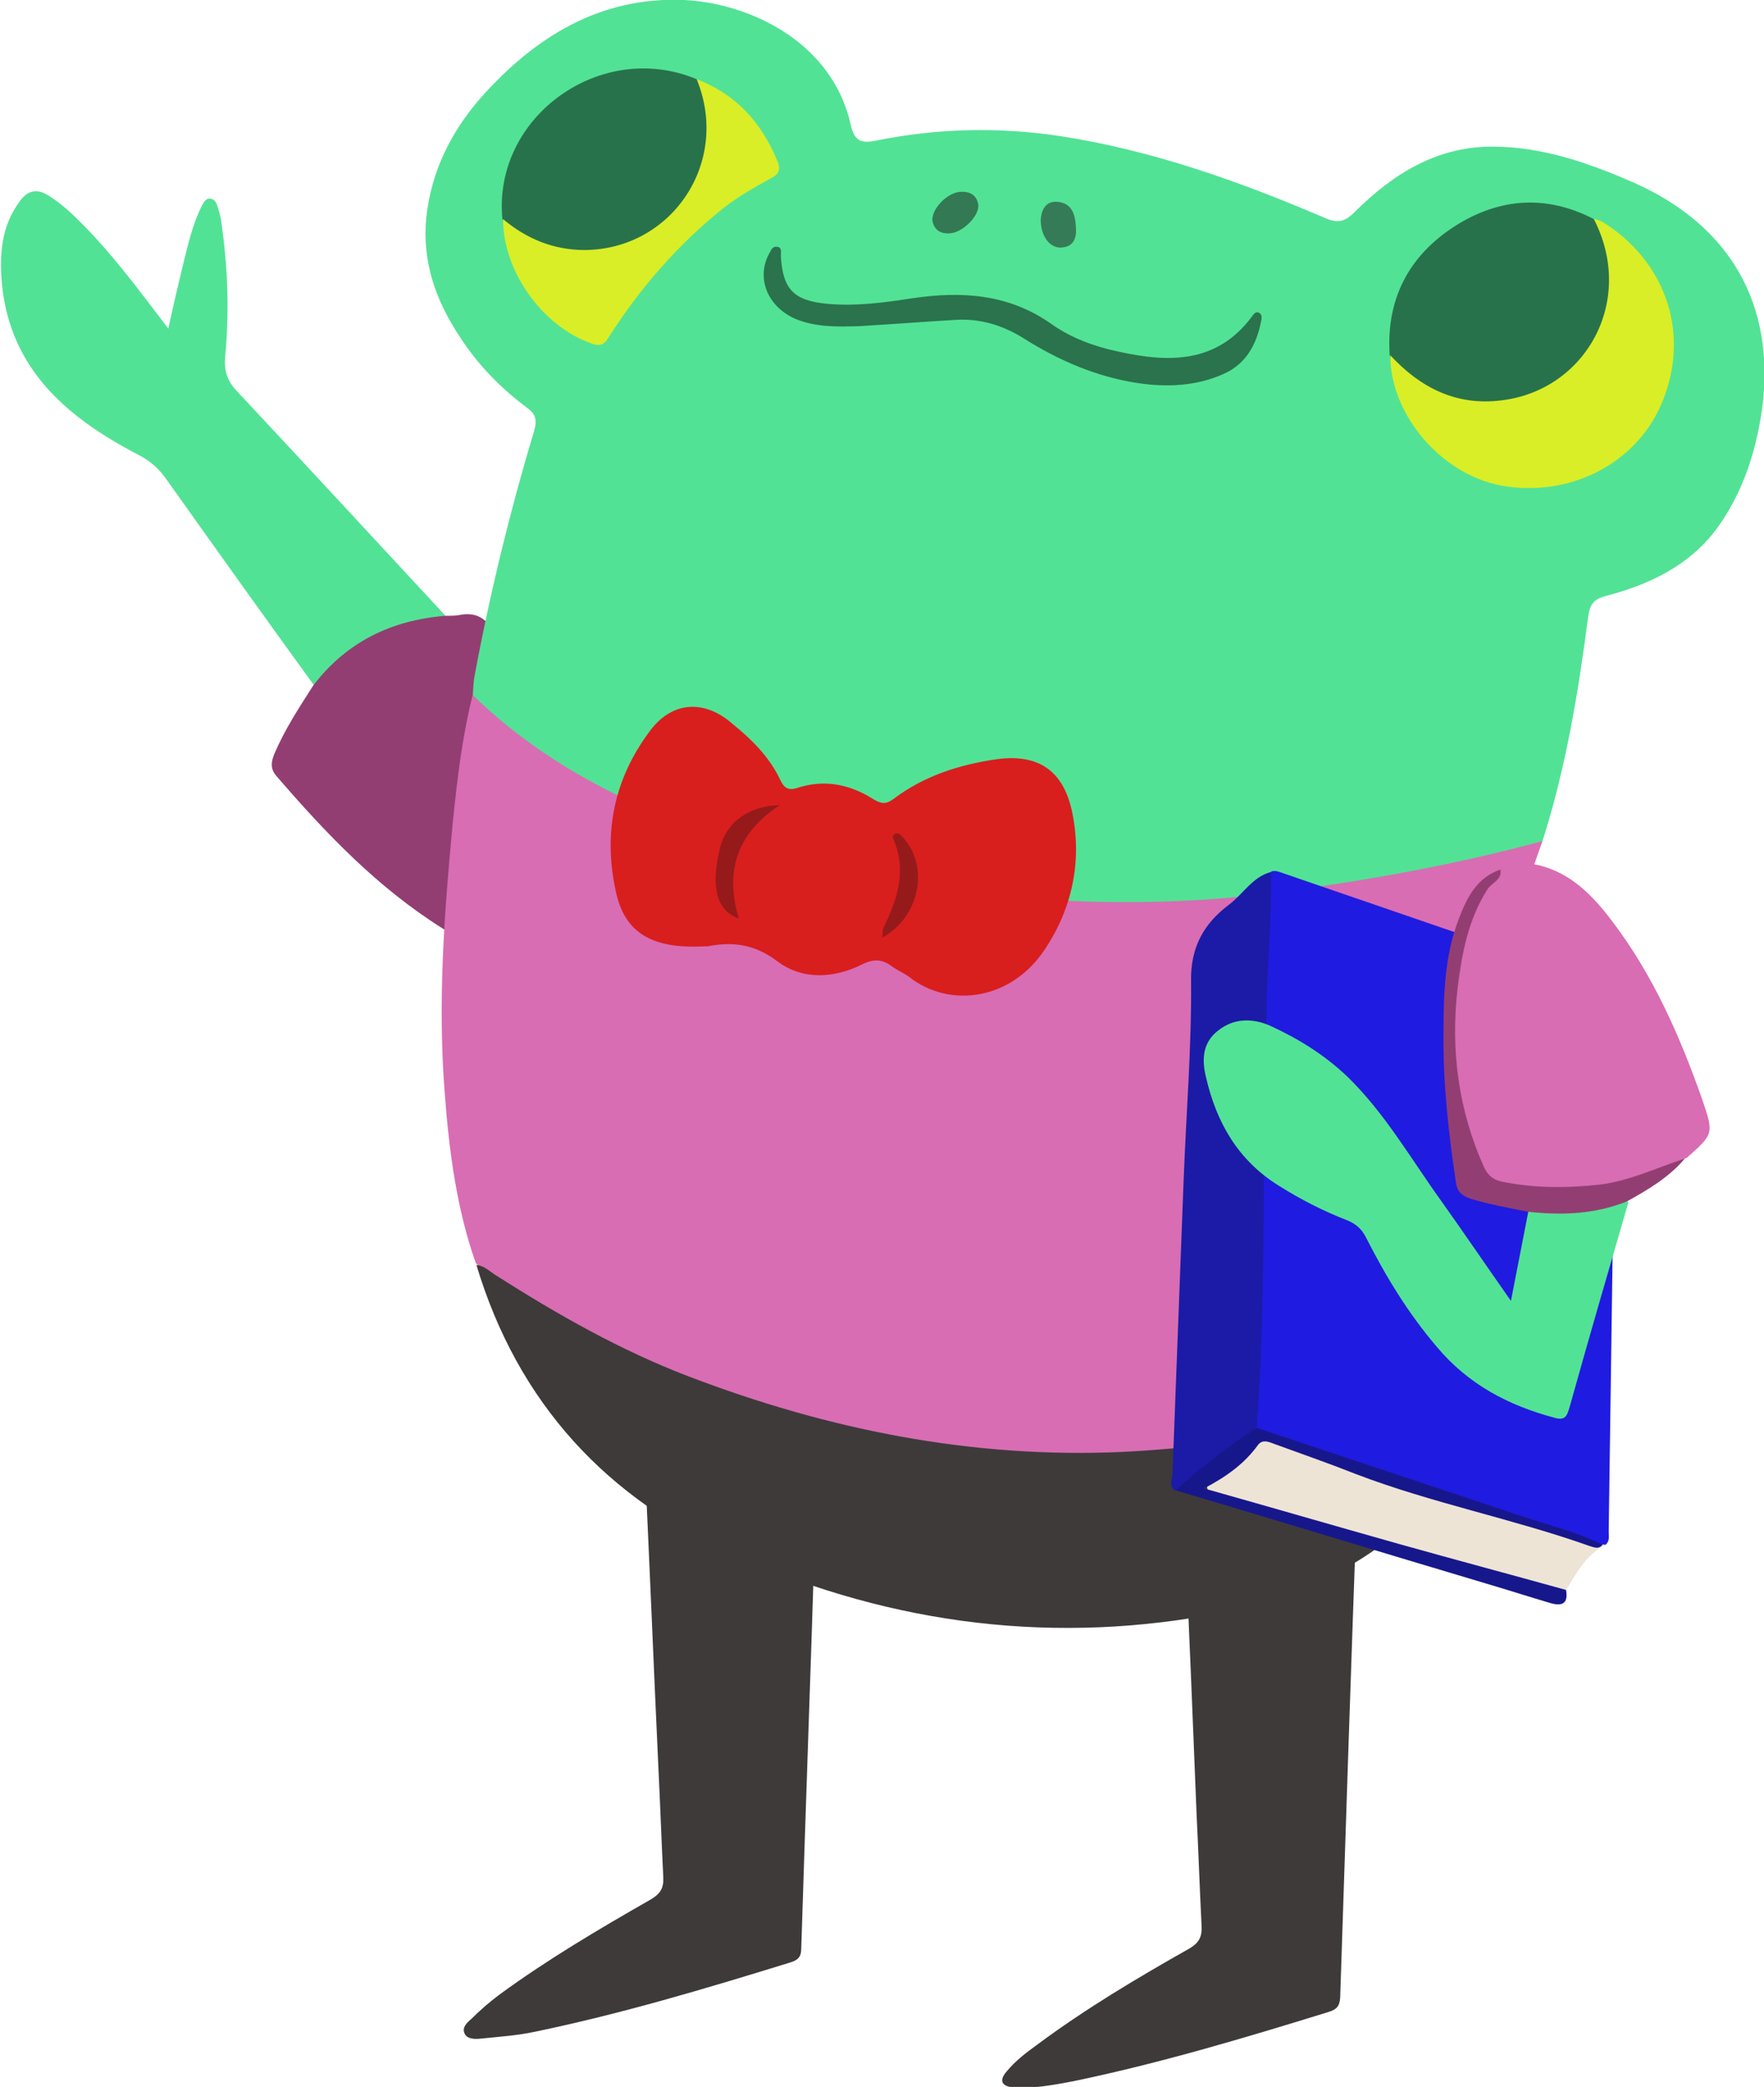
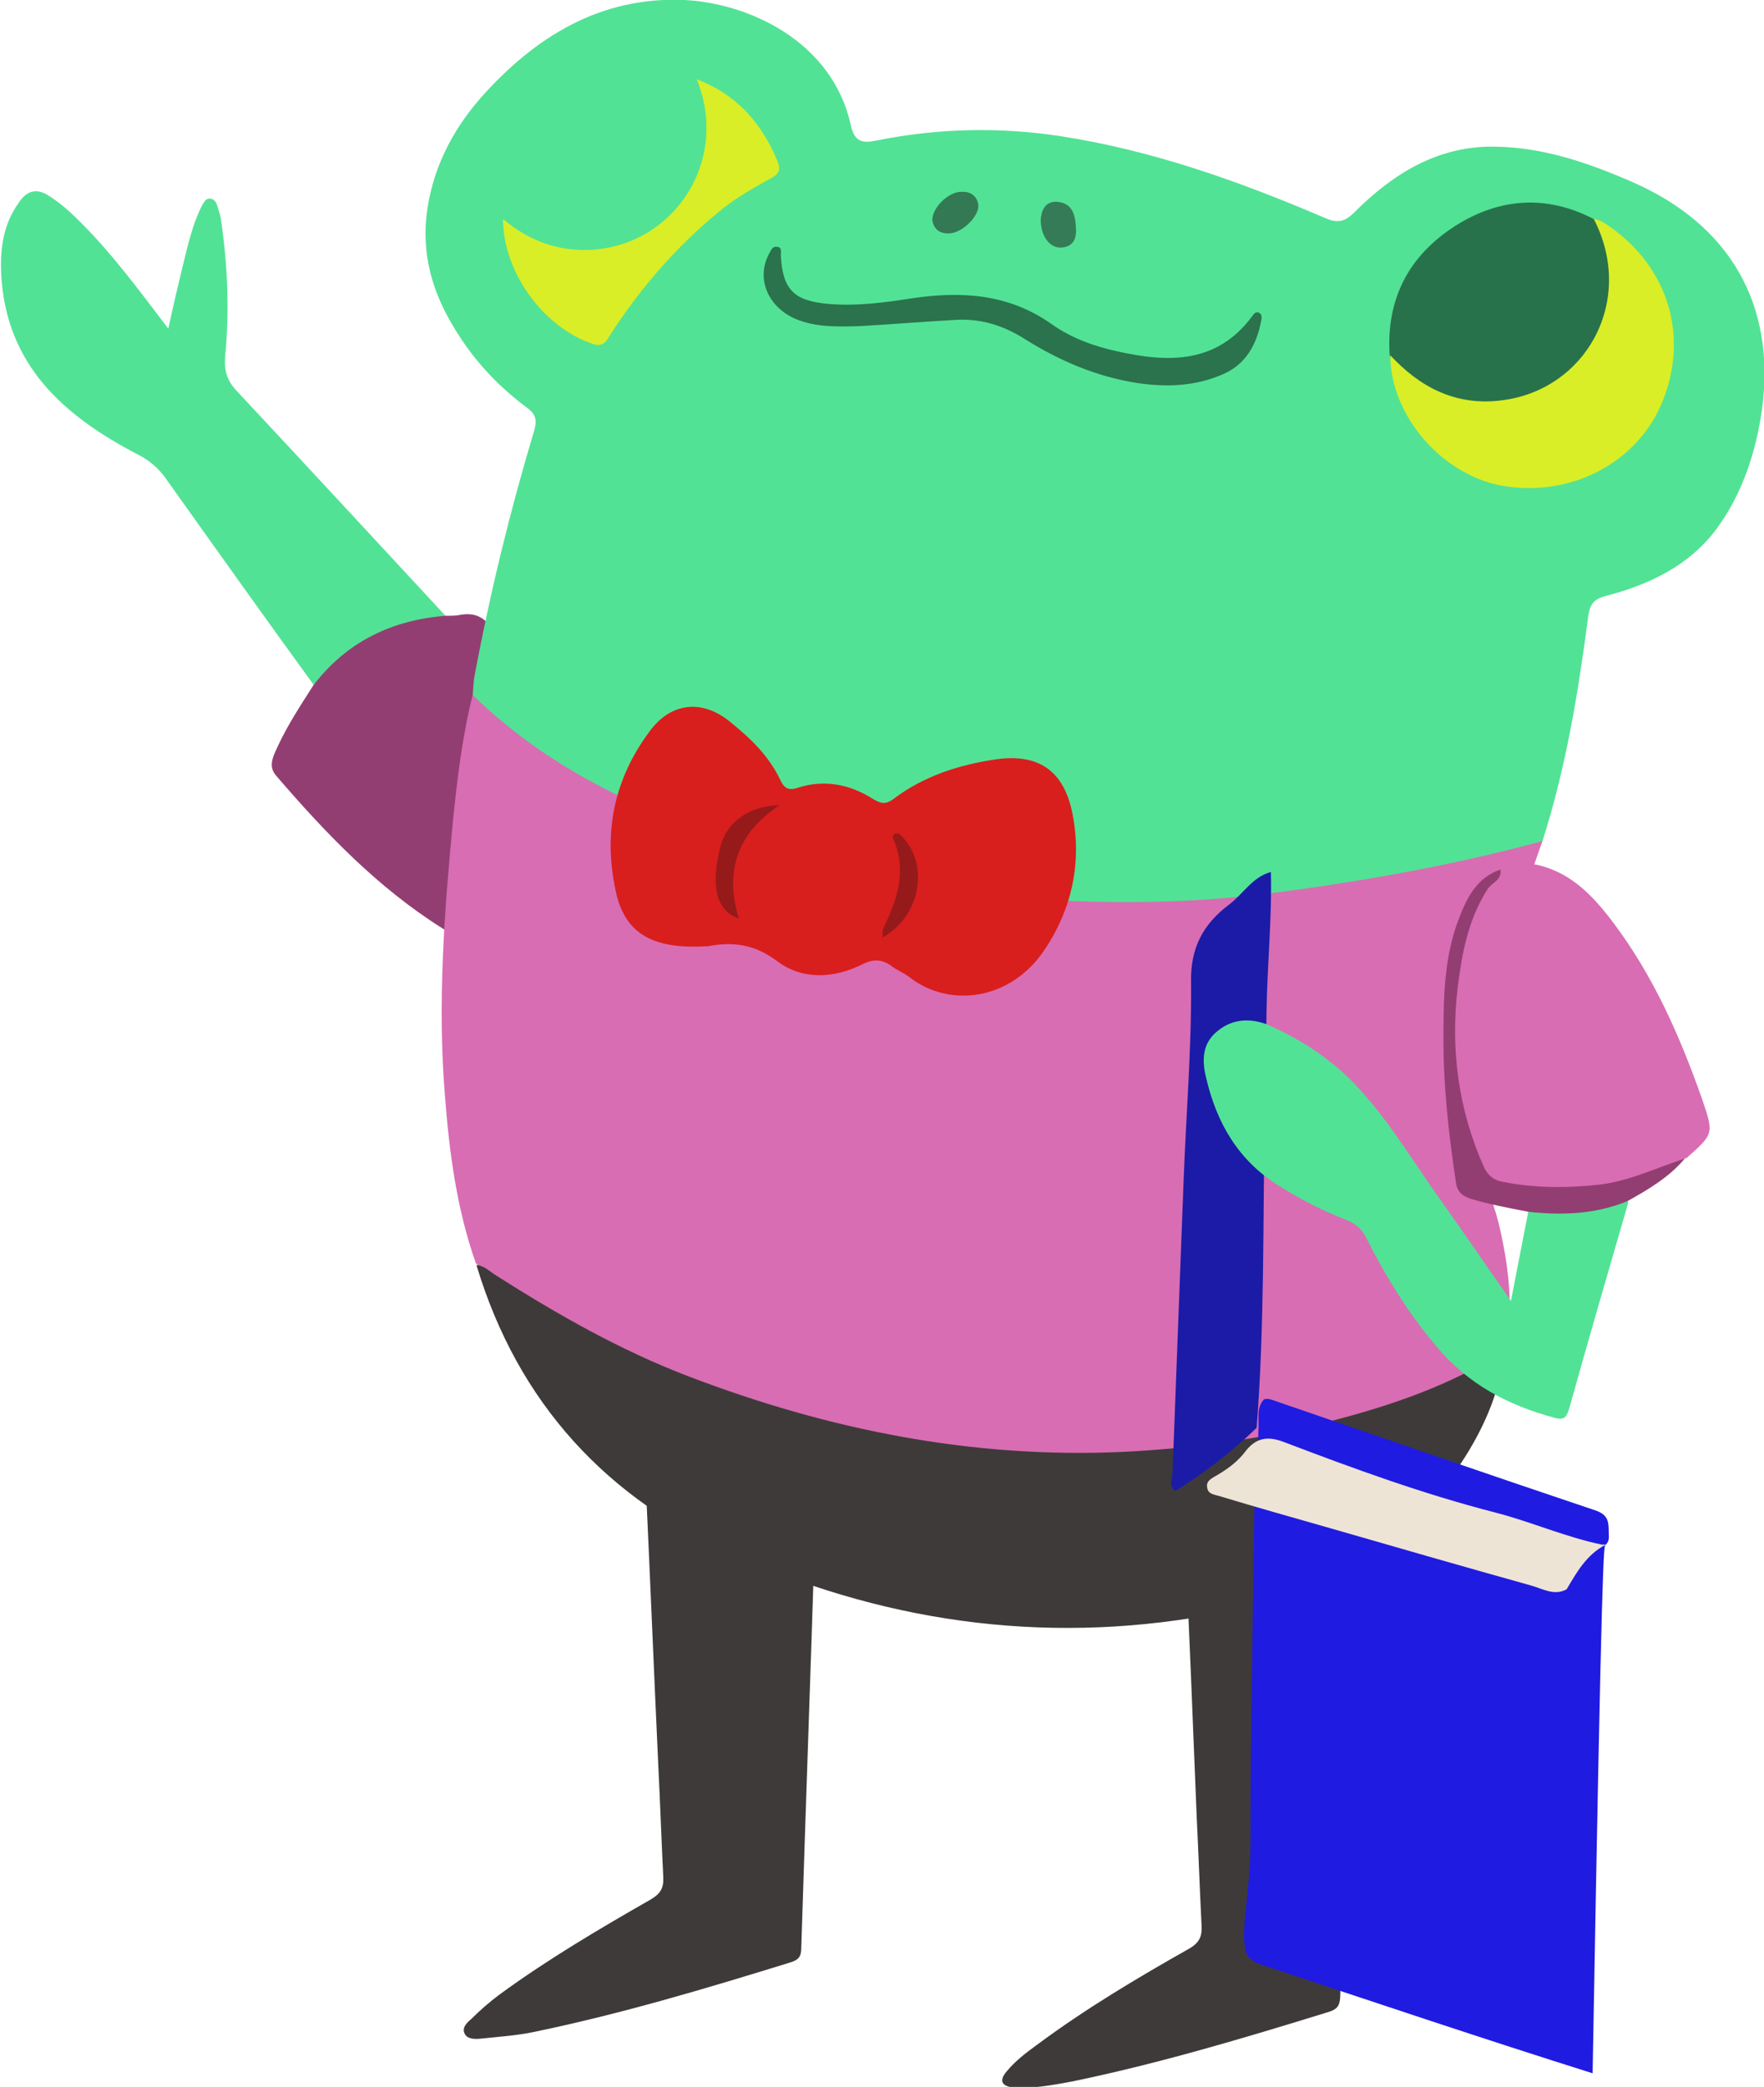
<svg xmlns="http://www.w3.org/2000/svg" version="1.1" id="willieBPoseTwoGraphic" x="0px" y="0px" viewBox="0 0 285.1 337.2" enable-background="new 0 0 285.1 337.2" xml:space="preserve">
  <g id="willieBPoseTwo">
    <g id="legs_6_">
      <path fill="#3E3A3A" d="M131.7,231.2c-8.3,2.2-16.9,4.5-25.5,6.7c-1.5,0.4-1.8,1.1-1.8,2.6c0.7,15,1.3,29.9,2,44.9c0.3,6,0.5,11.9,0.8,17.9c0.1,1.8-0.5,2.7-2,3.6c-8.4,4.8-16.7,9.7-24.5,15.4c-1.6,1.2-3.1,2.5-4.5,3.9c-0.7,0.6-1.6,1.4-1.1,2.4c0.4,0.9,1.7,0.9,2.6,0.8c2.9-0.3,5.9-0.5,8.7-1.1c14-2.9,27.7-7,41.3-11.2c1.3-0.4,1.8-0.9,1.8-2.3c0.7-22.2,1.5-44.3,2.2-66.5C131.8,242.6,131.7,237,131.7,231.2z" />
      <path fill="#3E3A3A" d="M219.2,239c-8.8,2.3-17.5,4.6-26.2,6.9c-1.5,0.4-1.6,1.2-1.5,2.5c0.7,15,1.3,29.9,1.9,44.9c0.3,6,0.5,11.9,0.8,17.9c0.1,1.7-0.4,2.7-1.9,3.6c-8.5,4.8-16.9,9.8-24.7,15.6c-1.8,1.3-3.5,2.6-4.9,4.3c-1.3,1.5-0.8,2.4,1.1,2.6c3.2,0.2,6.4-0.4,9.6-1c14-2.9,27.7-7,41.3-11.2c1.3-0.4,1.8-0.9,1.9-2.3c0.9-27.5,1.8-54.9,2.8-82.4C219.3,239.9,219.2,239.7,219.2,239z" />
    </g>
    <g id="rtArm_7_">
      <path fill="#52E295" d="M72,99.5C60.7,87.3,49.5,75.2,38.2,63.1c-1.6-1.7-2-3.4-1.8-5.6c0.7-7.4,0.4-14.7-0.7-22.1c-0.1-0.6-0.3-1.3-0.5-1.9c-0.2-0.6-0.4-1.3-1.2-1.4c-0.8-0.1-1.1,0.7-1.4,1.2c-1.5,3-2.2,6.2-3,9.4c-0.8,3.3-1.6,6.7-2.4,10.4c-4.8-6.3-9.2-12.3-14.6-17.6c-1.4-1.4-2.9-2.7-4.6-3.8c-2.1-1.4-3.7-0.9-5,1.1c-2.5,3.5-3,7.4-2.8,11.6c0.8,14.6,10.1,22.8,22,29c2,1,3.5,2.3,4.8,4.2c7.9,11.1,15.8,22.2,23.8,33.2c1.1,0.4,1.5-0.6,2-1.2c4.5-5.4,10.4-8.2,17.2-9.1C70.7,100.4,71.6,100.5,72,99.5z" />
      <path fill="#933E72" d="M72,99.5c-8.7,0.7-16,4.2-21.4,11.3c-2.3,3.6-4.6,7.1-6.3,11.1c-0.5,1.3-0.6,2.3,0.3,3.4c8,9.3,16.4,18.1,26.9,24.7c3.9,2.5,8.2,4.5,13,4c5.8-0.5,9.6-5.7,9.5-12.8c-0.1-5.9-1.6-11.6-3.7-17.1c-2.8-7.5-6.4-14.5-10.2-21.5c-1.4-2.7-3.1-3.8-6-3.2C73.5,99.5,72.8,99.5,72,99.5z" />
    </g>
    <g id="body_8_">
      <path fill="#52E295" d="M249.3,135.9c3.8-11.9,5.8-24.1,7.4-36.4c0.3-2,1-2.7,2.8-3.2c7-1.8,13.5-4.9,17.9-10.8c4.2-5.7,6.4-12.4,7.4-19.5c2.2-16.8-5.2-29.7-21-36.6c-7.1-3.1-14.4-5.6-22.1-5.7c-9.2-0.2-16.5,4.3-22.8,10.6c-1.6,1.6-2.8,1.8-4.8,0.9c-13.8-5.9-27.8-10.9-42.7-13.2c-9.9-1.5-19.8-1.3-29.7,0.7c-2.4,0.5-3.6,0.2-4.2-2.5C134.5,6.6,120.9,0.5,110.6,0C97-0.6,86.4,6,77.7,15.8c-4.8,5.5-8,11.9-8.8,19.3c-0.7,7.2,1.5,13.4,5.4,19.3c2.9,4.5,6.6,8.3,10.9,11.5c1.5,1.1,1.6,2.1,1.1,3.8c-3.9,13-7.1,26.1-9.6,39.5c-0.2,1-0.2,2.1-0.3,3.1c0.8,2.5,3.2,3.7,4.9,5.3c5.9,5.3,12.8,9.1,20,12.4c18.8,8.6,38.7,13.2,59.1,15.6c5.1,0.6,10.2,0.7,15.3,0.8c23.6,0.7,46.6-3.4,69.4-8.8C246.6,137.4,248.1,137.1,249.3,135.9z" />
      <path fill="#D86DB3" d="M249.3,135.9c-14.4,3.9-29,6.5-43.7,8.4c-13.1,1.7-26.2,1.8-39.4,0.9c-16.4-1-32.3-4.5-47.8-9.4c-15.5-4.9-30.1-11.9-42-23.5c-1.7,6.7-2.5,13.6-3.2,20.4c-1.4,14.7-2.5,29.4-1.3,44.2c0.7,9.2,1.9,18.4,5,27.2c4.9,4.5,10.8,7.3,16.5,10.5c19.3,10.8,40.2,16.8,61.9,19.7c17.2,2.2,34.4,1.5,51.4-2.1c9.9-2.1,19.5-4.9,28.7-9c1.3-0.6,2.6-1.2,3.8-2c1.2-0.7,2.3-0.9,3.4-0.1c2.1-7.1,1.6-14.2,0.1-21.3c-0.7-3.4-1.7-6.8-3.5-9.9c-3.7-6.3-3.2-12.9-1.9-19.6c1.9-9.2,5.9-17.8,9.1-26.6C247.5,141.3,248.3,138.6,249.3,135.9z" />
      <path fill="#3E3A3A" d="M242.7,221.3c0.2-2.2-0.7-2.3-2.4-1.3c-9.1,5.2-19.1,8.2-29.2,10.6c-9.8,2.3-19.7,3.5-29.7,4c-24.3,1.1-47.6-3.6-70.1-12.2c-11-4.2-21.2-10-31.1-16.3c-1-0.6-1.9-1.6-3.2-1.7c6.7,22.3,21.1,37.9,42.2,47.1c25.2,11.1,51.6,14.4,78.7,9c14.7-3,27.4-9.9,36.8-22C238.5,233.2,241.4,227.6,242.7,221.3z" />
    </g>
    <g id="bow_5_">
      <path fill="#D91E1E" d="M114,152.9c-0.2,0,0.1,0,0.4,0c4.1-0.8,7.6-0.3,11.2,2.4c4.1,3.1,9.2,2.8,13.8,0.5c1.8-0.9,3.2-0.8,4.7,0.3c0.9,0.7,2,1.1,2.9,1.8c6.4,5,16.3,3.8,21.8-4.4c4.5-6.7,6.1-14.3,4.5-22.2c-1.4-6.8-5.5-9.6-12.4-8.6c-6,0.9-11.6,2.7-16.5,6.4c-1.2,0.9-2,0.8-3.3,0c-3.8-2.4-7.9-3.2-12.2-1.8c-1.5,0.5-2.2,0-2.8-1.3c-1.8-3.8-4.7-6.6-7.9-9.2c-4.6-3.9-9.8-3.4-13.3,1.5c-5.7,7.7-7.4,16.3-5.4,25.6C100.9,150.7,105.3,153.4,114,152.9z" />
      <path fill="#961A1A" d="M119.4,148.4c-2.2-7.4-0.5-13.6,6.6-18.3c-5,0.1-8.6,2.8-9.6,6.8C115.1,142.1,115.2,147,119.4,148.4z" />
      <path fill="#971A1A" d="M142.6,151.5c6-3.3,7.6-11.3,3.5-16c-0.4-0.4-0.7-1-1.4-0.8c-0.4,0.1-0.5,0.6-0.3,0.9c2.2,5.1,0.6,9.8-1.6,14.3C142.6,150.4,142.7,150.8,142.6,151.5z" />
    </g>
    <g id="book_6_">
-       <path fill="#201BE0" d="M259.5,249.6c0.7-0.6,0.5-1.4,0.5-2.1c0.4-28.4,0.8-56.9,1.2-85.3c0-1.6-0.1-2.7-2-3.4c-17.3-5.8-34.6-11.8-51.8-17.7c-0.6-0.2-1.2-0.5-1.9-0.3c-0.7,0.7-0.9,1.7-0.9,2.6c0.1,5.3-0.6,10.6-0.7,15.9c-0.2,17.7-0.6,35.4-0.6,53.1c0,3.8-0.4,7.6-0.8,11.3c-0.2,2.1-0.4,4.1,0,6.2c0.4,1.4,1.5,1.9,2.7,2.3c17.8,5.9,35.6,11.9,53.4,17.5C258.9,249.8,259.2,249.7,259.5,249.6z" />
+       <path fill="#201BE0" d="M259.5,249.6c0.7-0.6,0.5-1.4,0.5-2.1c0-1.6-0.1-2.7-2-3.4c-17.3-5.8-34.6-11.8-51.8-17.7c-0.6-0.2-1.2-0.5-1.9-0.3c-0.7,0.7-0.9,1.7-0.9,2.6c0.1,5.3-0.6,10.6-0.7,15.9c-0.2,17.7-0.6,35.4-0.6,53.1c0,3.8-0.4,7.6-0.8,11.3c-0.2,2.1-0.4,4.1,0,6.2c0.4,1.4,1.5,1.9,2.7,2.3c17.8,5.9,35.6,11.9,53.4,17.5C258.9,249.8,259.2,249.7,259.5,249.6z" />
      <path fill="#1B1BA8" d="M203.1,230.7c1.3-16.7,1-33.4,1.3-50.1c0.1-5.7,0.2-11.4,0.3-17.1c0.1-7.6,0.9-15.1,0.7-22.6c-3,0.8-4.5,3.6-6.8,5.3c-4.1,3.1-6.2,6.9-6.1,12.4c0.1,10.7-0.8,21.4-1.2,32.1c-0.6,15.8-1.2,31.6-1.8,47.4c0,0.9-0.7,2.1,0.5,2.8C194.8,237.9,199.2,234.5,203.1,230.7z" />
      <path fill="#EEE4D5" d="M259.5,249.6c-0.2,0-0.3-0.1-0.5,0c-5.9-1.2-11.5-3.7-17.3-5.2c-11.7-3-22.9-7.1-34.2-11.4c-2.6-1-4.5-0.7-6.2,1.5c-1.2,1.6-2.8,2.8-4.5,3.8c-0.8,0.5-1.9,0.9-1.7,2c0.1,1.2,1.3,1.2,2.2,1.5c5.6,1.7,11.3,3.3,16.9,4.9c11.1,3.2,22.2,6.4,33.3,9.5c1.8,0.5,3.7,1.7,5.7,0.6C254.8,254.1,256.4,251.2,259.5,249.6z" />
-       <path fill="#17178C" d="M253.1,256.9c-9-2.5-18-4.9-26.9-7.4c-10.3-2.9-20.6-5.9-31.6-9c3.8-2,6.6-4.1,8.7-7c0.8-1.1,2-0.4,2.9-0.1c4.4,1.6,8.7,3.1,13,4.8c12.3,4.7,25.3,7.2,37.7,11.6c0.7,0.2,1.5,0.6,2.1-0.2c-4.1-2.1-8.6-3.1-13-4.6c-14.3-4.8-28.6-9.5-42.9-14.3c-4.7,3-9,6.4-13.1,10.1c16.8,5,33.5,10.1,50.3,15.1c3.4,1,6.8,2.1,10.2,3.1C252.5,259.6,253.5,259.1,253.1,256.9z" />
    </g>
    <g id="ltArm_7_">
      <path fill="#D86DB3" d="M272.3,187.2c0.1,0,0.2-0.1,0.3-0.1c4.4-3.9,4.4-3.9,2.5-9.5c-3.6-10.2-7.9-20-14.5-28.7c-3.1-4.1-6.6-7.8-11.9-9.1c-2.2-0.5-4.3-0.5-6.2,0.7c-6.3,5.6-7.3,13.3-8,20.9c-0.8,8.3,0.4,16.4,3.2,24.3c1.4,3.9,3.5,6.1,7.9,6.5c7.9,0.7,15.5,0.2,22.9-2.7C269.9,189,270.9,187.8,272.3,187.2z" />
      <path fill="#52E295" d="M247,195.8c-0.9,4.6-1.8,9.2-2.8,14.4c-4-5.7-7.6-11-11.3-16.2c-4.9-6.8-9.1-14.2-15.2-20.1c-3.7-3.5-7.9-6.1-12.5-8.2c-2.8-1.2-5.8-1.2-8.3,0.8c-2.5,1.9-2.7,4.6-2,7.5c1.7,7.4,5.2,13.5,11.8,17.6c3.5,2.2,7.2,4.1,11.1,5.6c1.4,0.6,2.3,1.4,3,2.8c3.2,6.3,6.8,12.2,11.4,17.6c5.1,6.1,11.6,9.5,19.1,11.5c1.8,0.5,2-0.5,2.4-1.8c3.1-11.1,6.3-22.1,9.5-33.1c-1.8-0.8-3.3,0.5-4.9,0.6c-2.8,0.3-5.6,1-8.5,0.4C248.7,195,247.7,194.9,247,195.8z" />
      <path fill="#933E72" d="M247,195.8c5.5,0.6,10.8,0.4,16-1.7c3.4-1.9,6.8-3.9,9.3-6.9c-4.6,1.5-8.9,3.6-13.7,4.2c-5.4,0.6-10.7,0.6-16-0.5c-1.3-0.3-2.1-1-2.7-2.2c-4.2-9.3-5.5-19.1-4.3-29.2c0.7-5.6,1.7-10.9,4.8-15.8c0.7-1.1,2.4-1.5,2.1-3.2c-3.8,1.3-5.4,4.5-6.7,7.9c-2.3,5.9-2.5,12.2-2.5,18.4c-0.1,8.1,0.8,16.2,2,24.2c0.2,1.5,0.9,2.2,2.4,2.7C240.7,194.6,243.9,195.2,247,195.8z" />
    </g>
    <g id="face_7_">
      <path fill="#2A734C" d="M138.9,52.7c5.1-0.3,10.2-0.7,15.3-1c4.1-0.3,7.8,0.8,11.3,3c5.7,3.6,11.8,6.2,18.4,7.2c4.7,0.7,9.5,0.5,13.9-1.5c3.6-1.6,5.3-4.8,6-8.4c0.1-0.5,0.3-1.2-0.4-1.5c-0.5-0.2-0.8,0.3-1.1,0.7c-5.7,7.6-13.5,7.4-21.6,5.6c-3.8-0.8-7.6-2.2-10.7-4.4c-6.9-4.9-14.5-5.4-22.6-4.2c-4.5,0.7-9,1.3-13.6,0.9c-5.5-0.5-7.3-2.3-7.6-7.8c0-0.5,0.2-1.3-0.5-1.4c-0.9-0.2-1.1,0.6-1.4,1.1c-2.1,3.9-0.3,8.5,4.2,10.5C131.8,52.9,135.3,52.8,138.9,52.7z" />
      <path fill="#337954" d="M150.7,35.7c0.3,1.4,1.2,2.1,2.8,2c2.1-0.1,4.9-2.9,4.6-4.7c-0.3-1.6-1.5-2.1-2.9-2C153.1,31.1,150.5,33.8,150.7,35.7z" />
      <path fill="#367B57" d="M168.2,35.5c0,2.7,1.5,4.6,3.3,4.5c2-0.1,2.5-1.5,2.4-3.1c-0.1-2.1-0.5-4.1-3.1-4.3C168.8,32.5,168.3,34.2,168.2,35.5z" />
    </g>
    <g id="eyesOpen_7_">
      <path fill="#28724B" d="M257.6,35.4c-7.7-4-15.3-3.4-22.4,1.1c-7.5,4.8-11.2,11.8-10.6,20.9c0.7,2.5,2.8,3.8,4.8,5c7,4.1,14.2,4.5,21.3,0.3c6.4-3.8,9.9-9.4,9.9-17.1C260.6,41.9,260.7,38.2,257.6,35.4z" />
      <path fill="#D9EE26" d="M257.6,35.4c6.8,13.2-1.3,27.7-15,29.3c-7.3,0.9-13.1-2.1-17.9-7.3c0,9.9,8.7,19.8,18.8,21.2c11,1.6,21.5-4.2,25.3-14c4.1-10.4,0.8-21.3-8.5-27.9C259.5,36.2,258.7,35.5,257.6,35.4z" />
-       <path fill="#28724B" d="M112.6,12.8c-15.5-6.5-33,6.1-31.4,22.6c0.5,0.9,1,1.8,1.9,2.4c6.8,4.6,15.9,4.5,23-0.3c6.5-4.4,9.9-12.9,8.3-20.7C114.2,15.3,113.7,13.9,112.6,12.8z" />
      <path fill="#D9EE26" d="M112.6,12.8c5.5,13.4-4,27.5-18.1,27.6c-5,0-9.4-1.8-13.2-5c0,8.4,6.3,17.3,14.3,20.1c1.6,0.6,2.2,0,2.9-1.2c5-7.8,11-14.7,18.2-20.5c2.5-2,5.2-3.5,7.9-5c1.4-0.7,1.6-1.5,1-2.9C123,19.7,118.9,15.2,112.6,12.8z" />
    </g>
  </g>
</svg>